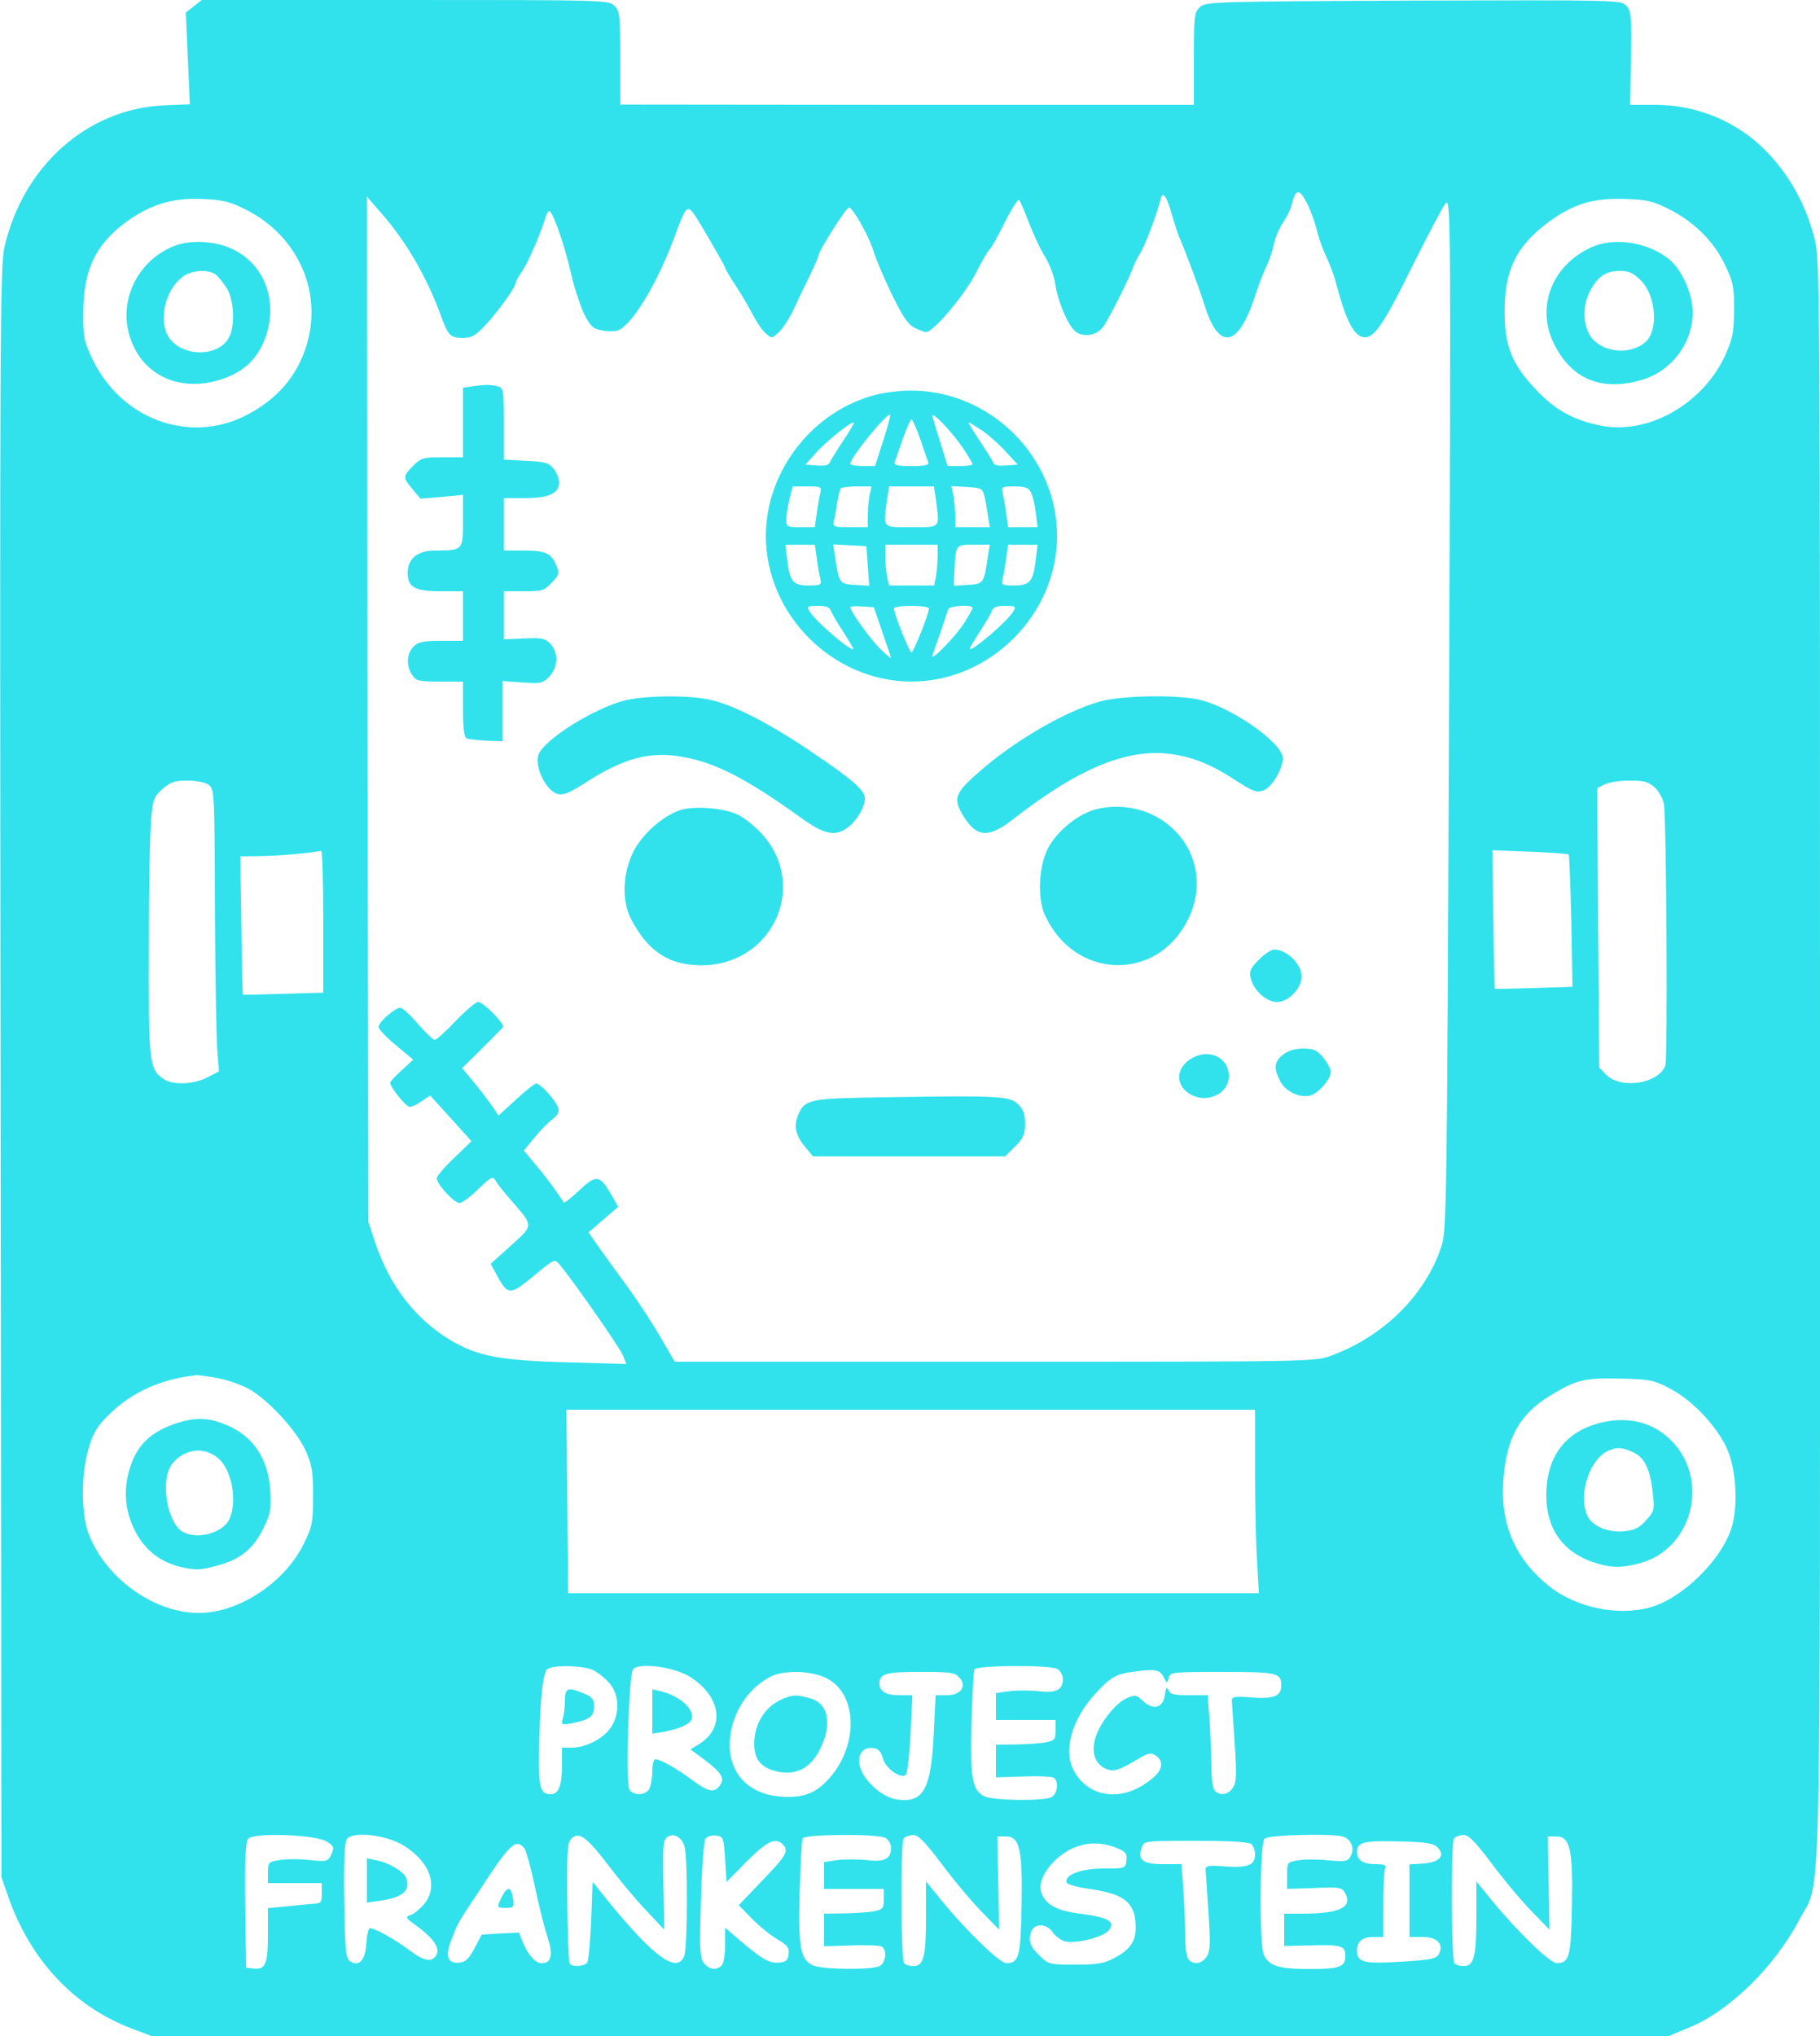
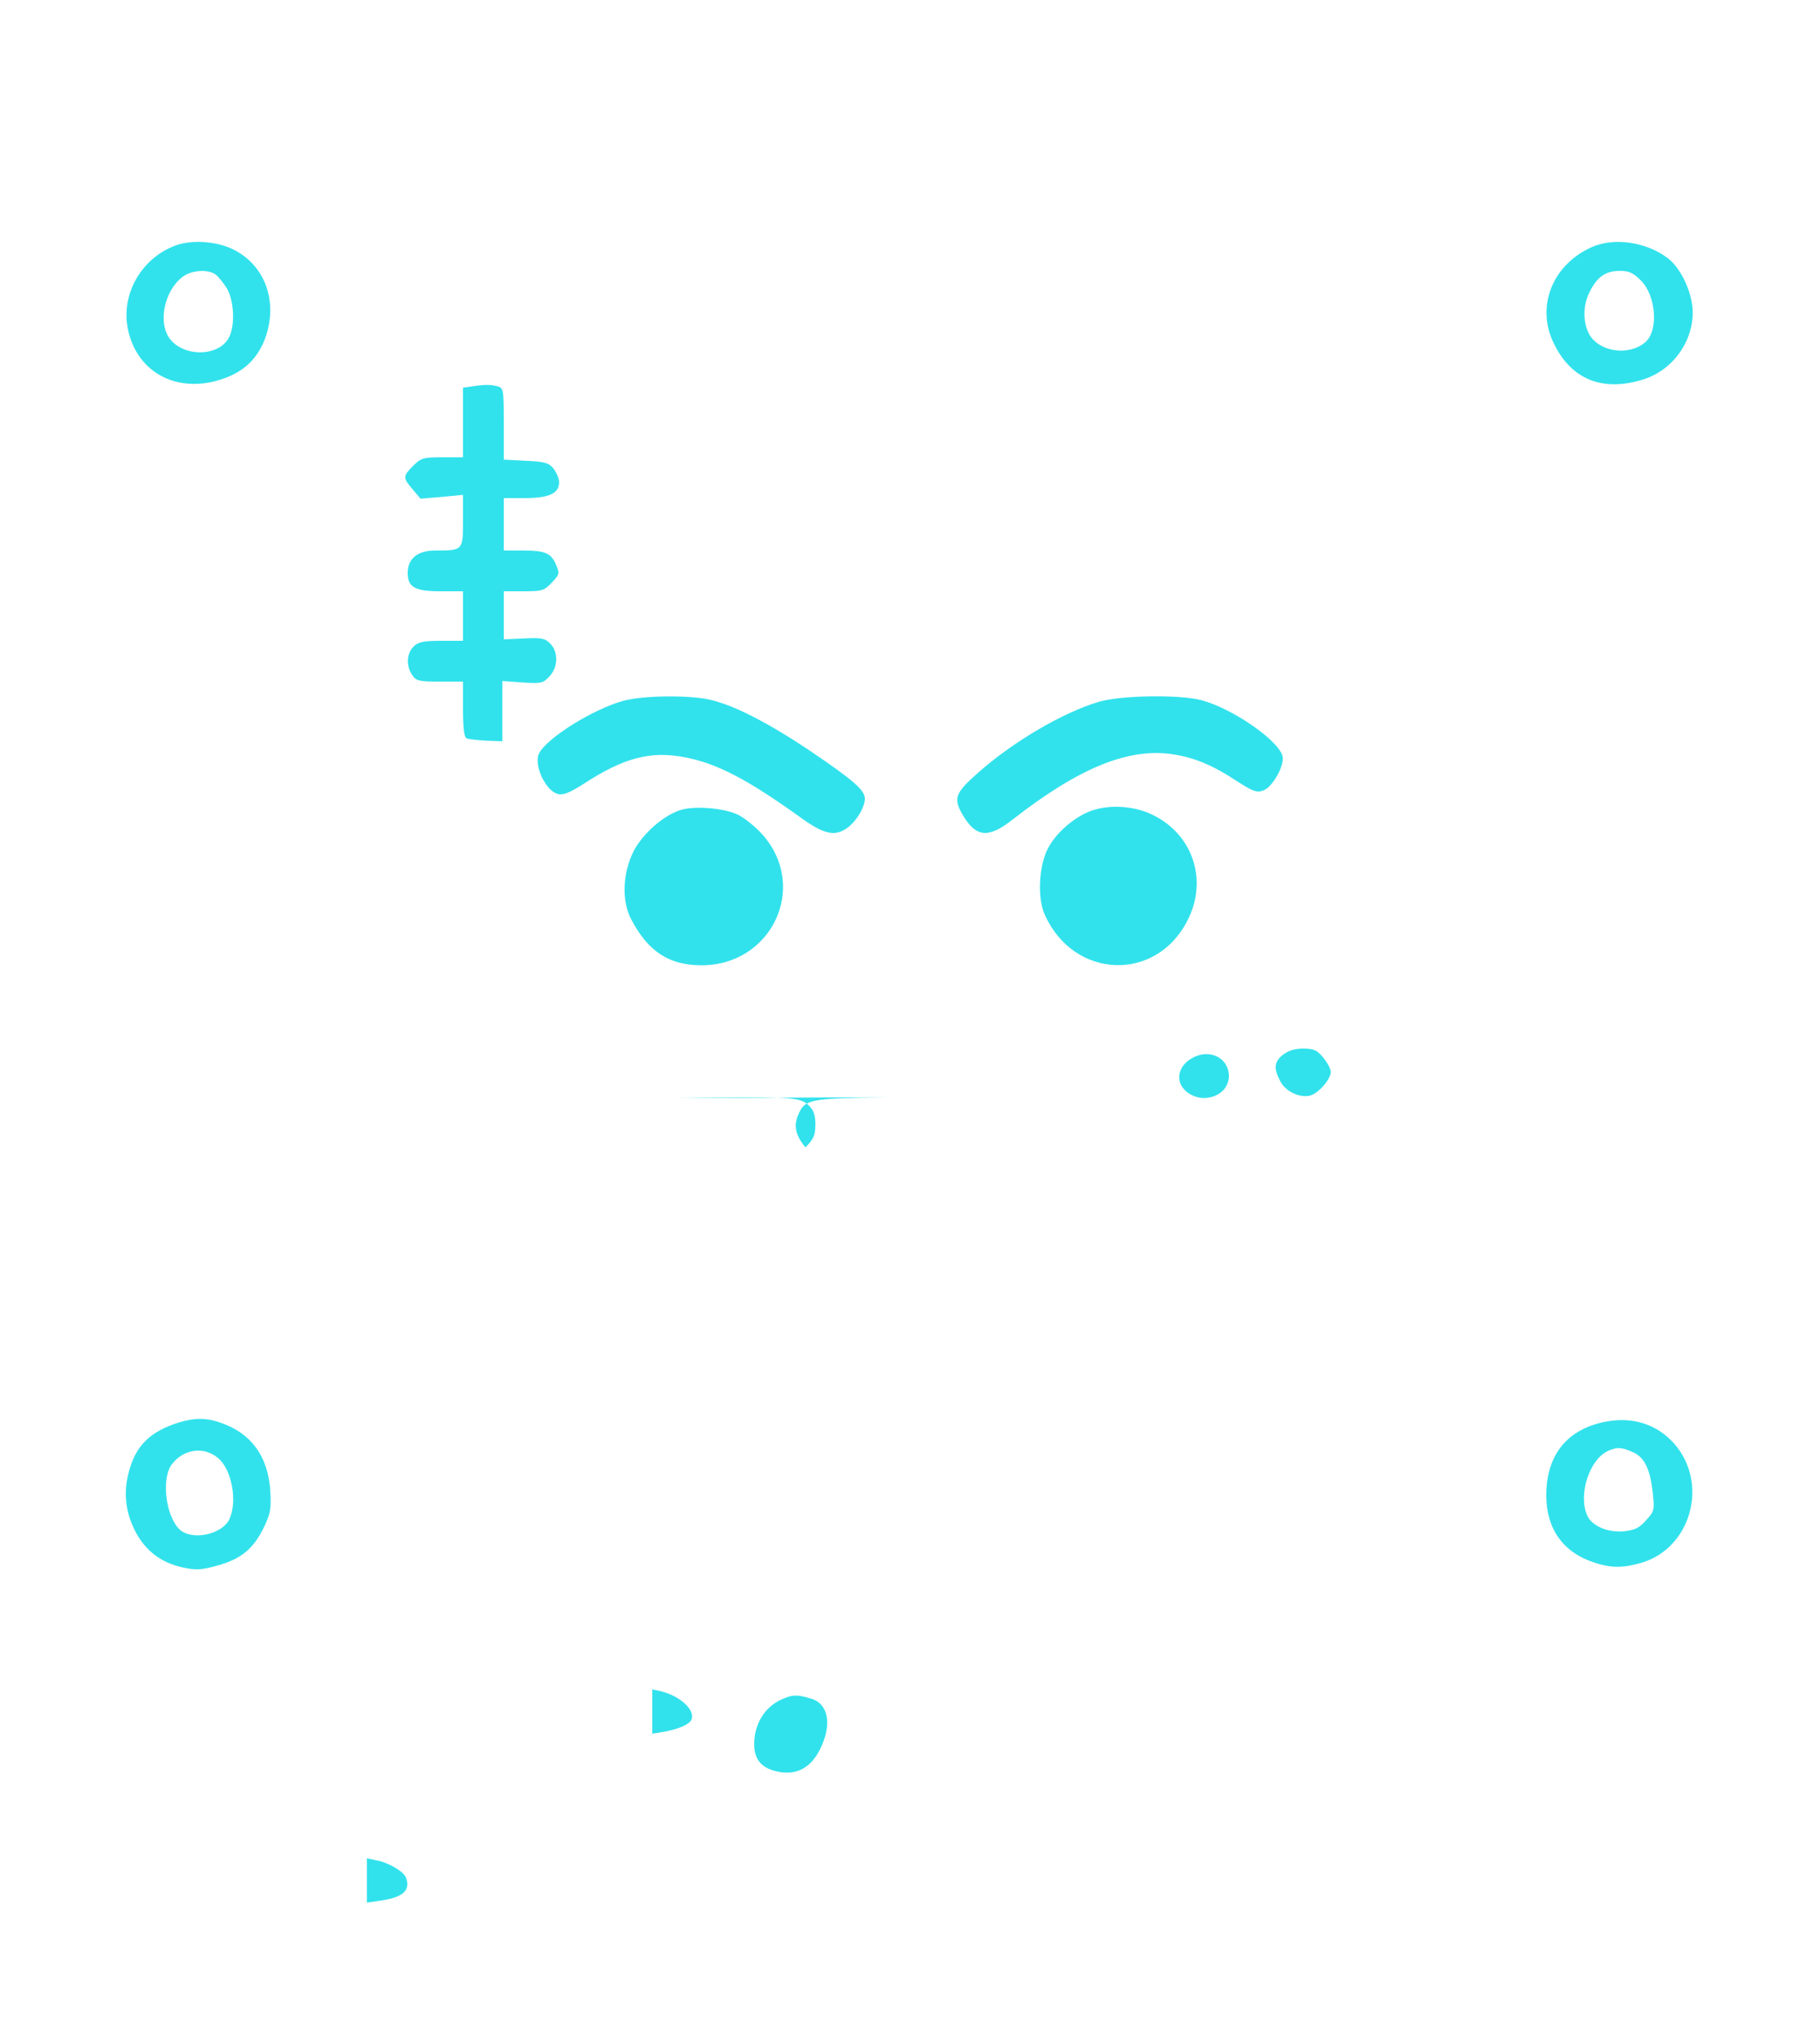
<svg xmlns="http://www.w3.org/2000/svg" version="1.0" width="625pt" height="699pt" viewBox="0 0 625 699" preserveAspectRatio="xMidYMid meet">
  <g transform="translate(0,699) scale(0.1,-0.1)" fill="rgb(049,226,236)" stroke="none">
-     <path d="M665 6968 l-27 -21 7 -157 7 -158 -94 -4 c-259 -14 -477 -207 -542 -483 -16 -64 -17 -289 -14 -2835 l3 -2765 22 -63 c75 -219 227 -382 427 -457 l66 -25 2606 0 2605 0 72 30 c139 58 293 210 377 371 76 146 70 -105 70 2950 0 2681 0 2748 -19 2821 -30 115 -83 212 -162 295 -99 104 -239 163 -384 163 l-87 0 3 160 c2 143 1 162 -16 180 -18 20 -24 20 -731 18 -684 -3 -713 -4 -733 -22 -20 -18 -21 -29 -21 -178 l0 -158 -985 0 -985 1 0 159 c0 147 -2 162 -20 180 -20 20 -33 20 -719 20 l-698 0 -28 -22z m3824 -677 c11 -21 25 -60 32 -87 6 -27 21 -69 33 -94 12 -25 28 -67 35 -95 31 -119 58 -174 90 -182 37 -9 69 36 173 247 51 102 100 196 111 210 19 25 20 10 13 -1750 -7 -1710 -8 -1777 -27 -1832 -56 -166 -198 -306 -377 -372 -56 -21 -67 -21 -1156 -21 l-1099 0 -51 88 c-28 48 -78 124 -111 169 -33 45 -77 106 -97 134 l-37 53 51 44 51 44 -26 45 c-37 64 -50 66 -108 11 -27 -25 -51 -44 -52 -42 -2 2 -14 20 -27 39 -13 19 -43 59 -67 87 l-44 53 37 45 c20 25 48 53 62 63 18 14 23 24 18 40 -8 25 -60 82 -74 82 -6 0 -38 -25 -70 -55 l-60 -55 -16 24 c-9 14 -37 51 -62 82 l-47 57 67 66 c36 36 69 69 73 74 9 10 -67 87 -85 87 -8 0 -42 -29 -77 -65 -34 -36 -66 -65 -72 -65 -6 0 -32 25 -58 55 -25 30 -53 55 -60 55 -19 0 -75 -49 -75 -66 0 -7 27 -36 60 -63 l59 -49 -39 -36 c-22 -20 -40 -39 -40 -43 0 -16 54 -83 67 -83 8 0 27 9 42 20 l28 19 71 -78 71 -79 -59 -57 c-33 -31 -60 -63 -60 -70 0 -21 59 -85 78 -85 9 0 38 21 65 48 43 41 49 45 58 30 5 -10 28 -39 50 -64 83 -96 83 -88 4 -160 l-70 -63 19 -35 c40 -74 46 -75 128 -7 73 60 73 60 90 39 43 -50 209 -288 218 -313 l11 -28 -203 6 c-232 6 -309 21 -403 77 -120 73 -207 186 -257 335 l-23 70 -3 1760 -2 1760 47 -54 c85 -96 156 -217 205 -349 27 -75 34 -82 77 -82 30 0 44 7 77 43 43 45 104 130 104 144 0 5 11 24 24 43 21 32 64 131 81 189 4 12 10 19 14 15 16 -18 51 -122 71 -209 11 -49 32 -113 45 -141 22 -44 31 -53 61 -58 19 -4 43 -4 54 -1 46 14 130 149 190 305 56 146 44 144 117 24 34 -59 63 -109 63 -113 0 -3 16 -31 36 -61 20 -30 46 -75 59 -100 13 -25 32 -54 44 -64 21 -19 22 -19 46 4 14 13 37 49 51 79 14 31 39 83 55 115 16 33 29 63 29 67 0 16 98 170 106 167 15 -5 69 -101 83 -148 7 -25 35 -91 62 -147 37 -77 57 -107 79 -118 16 -8 34 -15 40 -15 26 0 133 128 171 202 21 42 43 79 48 82 5 4 28 45 51 92 24 47 46 82 50 77 4 -4 19 -40 34 -79 15 -39 39 -91 55 -116 15 -24 31 -66 35 -94 8 -54 38 -129 63 -156 26 -29 78 -23 102 11 20 28 92 171 104 208 4 10 15 32 25 48 15 25 57 135 68 183 7 27 20 9 37 -50 10 -35 22 -72 27 -83 26 -61 69 -177 84 -225 50 -167 118 -157 177 27 12 37 30 84 40 103 9 20 20 53 24 73 4 21 18 53 31 73 13 19 27 47 30 62 14 55 26 56 53 3z m-3648 -19 c179 -88 267 -280 213 -463 -32 -110 -104 -193 -215 -248 -194 -95 -425 -8 -522 197 -29 61 -32 75 -31 162 1 144 42 230 146 307 83 60 158 84 259 80 73 -3 96 -8 150 -35z m4890 0 c85 -42 155 -111 193 -192 28 -58 31 -75 31 -155 -1 -79 -5 -98 -32 -158 -78 -166 -265 -271 -427 -238 -94 19 -157 54 -224 126 -81 86 -106 149 -105 270 0 138 41 221 150 302 86 63 152 83 259 80 79 -2 100 -7 155 -35z m-5015 -1976 c20 -15 21 -23 22 -423 1 -224 5 -443 8 -485 l6 -76 -40 -21 c-49 -25 -119 -27 -151 -5 -49 34 -51 56 -50 451 0 202 4 401 8 442 6 66 10 77 39 102 27 24 41 29 85 29 30 0 62 -6 73 -14z m4967 -10 c14 -13 28 -39 31 -57 9 -58 13 -874 5 -897 -23 -63 -154 -83 -204 -31 l-23 24 -4 480 -3 479 25 13 c14 7 52 13 86 13 51 0 65 -4 87 -24z m-4573 -460 l0 -244 -137 -4 c-76 -2 -139 -4 -139 -3 -1 0 -4 107 -5 238 l-4 237 75 1 c61 1 163 10 203 18 4 0 7 -109 7 -243z m4277 230 c2 -2 6 -105 9 -229 l4 -225 -132 -4 c-73 -2 -134 -4 -135 -3 -1 0 -3 107 -5 238 l-3 238 129 -5 c71 -3 131 -7 133 -10z m-4641 -1797 c32 -6 80 -22 106 -36 66 -36 163 -140 196 -210 23 -51 27 -70 27 -158 0 -93 -2 -105 -33 -167 -59 -121 -200 -221 -330 -234 -160 -17 -346 107 -408 271 -26 69 -26 207 1 295 16 53 29 74 72 116 77 75 177 120 299 133 6 0 37 -4 70 -10z m4992 -38 c76 -41 155 -125 191 -201 34 -72 41 -204 16 -279 -37 -111 -170 -240 -280 -270 -111 -30 -254 0 -346 74 -113 90 -166 208 -157 355 9 151 55 234 162 299 91 55 119 61 241 58 103 -2 114 -5 173 -36z m-1428 -279 c0 -115 3 -257 7 -315 l6 -107 -1186 0 -1186 0 -3 315 -3 315 1183 0 1182 0 0 -208z m-2271 -687 c16 -8 40 -28 55 -45 32 -39 35 -100 6 -147 -23 -39 -86 -73 -135 -73 l-35 0 0 -61 c0 -68 -12 -99 -38 -99 -36 0 -42 21 -41 129 2 180 12 291 29 301 23 15 128 12 159 -5z m329 -21 c109 -68 124 -177 31 -233 l-28 -17 46 -34 c59 -44 72 -64 57 -87 -19 -30 -41 -26 -96 15 -55 41 -110 72 -128 72 -5 0 -10 -18 -10 -41 0 -22 -5 -49 -10 -60 -13 -24 -56 -25 -69 -2 -13 24 -2 394 13 412 19 24 138 9 194 -25z m1263 26 c10 -6 19 -21 19 -34 0 -38 -23 -50 -84 -42 -30 3 -75 3 -100 0 l-46 -7 0 -46 0 -46 102 0 103 0 0 -35 c0 -31 -4 -36 -30 -41 -16 -4 -63 -7 -102 -8 l-73 -1 0 -56 0 -56 93 3 c50 2 98 0 105 -4 19 -12 14 -55 -7 -67 -28 -14 -201 -12 -231 3 -42 21 -49 64 -44 252 3 94 7 176 10 183 4 15 256 17 285 2z m365 -28 c11 -22 12 -23 17 -3 5 20 12 21 184 21 188 0 203 -3 203 -46 0 -37 -24 -47 -100 -42 -60 5 -70 3 -70 -11 1 -9 5 -74 10 -146 7 -108 6 -134 -6 -152 -16 -25 -43 -30 -62 -11 -7 7 -12 40 -12 78 0 37 -3 108 -6 158 l-7 92 -64 0 c-51 0 -65 3 -71 18 -5 13 -8 8 -12 -18 -6 -44 -40 -53 -76 -19 -21 20 -26 21 -54 9 -39 -16 -97 -90 -110 -142 -13 -48 3 -88 41 -102 27 -9 41 -4 116 40 25 15 37 17 50 8 30 -19 27 -49 -9 -79 -98 -83 -217 -71 -270 25 -38 69 -8 177 75 267 51 55 69 66 132 74 73 10 88 7 101 -19z m-1159 -3 c107 -52 113 -228 12 -343 -47 -53 -90 -70 -169 -64 -107 8 -175 77 -174 178 0 96 56 190 139 233 44 24 139 22 192 -4z m457 2 c28 -30 6 -61 -43 -61 l-38 0 -6 -122 c-8 -185 -31 -238 -102 -238 -46 0 -84 20 -124 65 -49 56 -37 122 20 113 16 -2 25 -13 31 -35 9 -35 63 -72 79 -56 5 5 12 69 16 141 l6 132 -44 0 c-47 0 -69 13 -69 40 0 34 22 40 140 40 103 0 119 -2 134 -19z m-2171 -564 c24 -15 25 -20 15 -43 -12 -25 -14 -26 -75 -20 -34 4 -80 4 -102 0 -39 -6 -41 -8 -41 -43 l0 -36 92 0 93 0 0 -35 c0 -34 -1 -35 -40 -37 -22 -2 -64 -6 -92 -9 l-53 -5 0 -93 c0 -101 -9 -120 -52 -114 l-23 3 -3 214 c-2 156 1 217 10 228 18 22 234 15 271 -10z m263 -13 c92 -57 121 -141 69 -203 -14 -16 -35 -33 -46 -36 -18 -6 -16 -10 19 -35 58 -42 84 -78 71 -101 -15 -28 -43 -23 -95 17 -49 36 -116 74 -133 74 -6 0 -11 -23 -13 -51 -3 -59 -25 -82 -55 -63 -16 10 -18 33 -21 209 -2 145 1 201 10 212 22 27 136 13 194 -23z m700 -64 c40 -53 100 -125 134 -160 l61 -65 -3 154 c-3 137 -1 155 15 165 22 14 49 -2 58 -35 11 -38 10 -345 -1 -373 -23 -62 -99 -10 -246 168 l-69 85 -5 -132 c-3 -73 -9 -138 -13 -144 -9 -15 -53 -17 -61 -4 -3 4 -7 98 -8 209 -2 158 0 203 11 216 26 31 53 13 127 -84z m404 17 l5 -78 70 71 c69 69 98 83 123 58 22 -22 13 -38 -70 -124 l-81 -85 44 -45 c24 -25 63 -57 87 -71 36 -21 43 -30 40 -52 -2 -21 -9 -27 -33 -29 -33 -3 -59 12 -134 76 l-51 44 0 -59 c0 -33 -5 -64 -12 -71 -18 -18 -45 -14 -62 10 -13 18 -14 51 -9 217 3 109 10 202 16 209 6 7 22 12 36 10 25 -3 26 -6 31 -81z m551 73 c10 -6 19 -21 19 -34 0 -38 -23 -50 -84 -42 -30 3 -75 3 -100 0 l-46 -7 0 -46 0 -46 102 0 103 0 0 -35 c0 -31 -4 -36 -30 -41 -16 -4 -63 -7 -102 -8 l-73 -1 0 -56 0 -56 93 3 c50 2 98 0 105 -4 19 -12 14 -55 -7 -67 -28 -14 -201 -12 -231 3 -42 21 -49 64 -44 252 3 94 7 176 10 183 4 15 256 17 285 2z m191 -87 c40 -54 101 -127 136 -163 l63 -65 -3 160 -3 160 30 0 c47 0 57 -46 53 -241 -3 -171 -9 -194 -52 -194 -23 0 -136 109 -225 218 l-51 63 0 -120 c0 -139 -8 -171 -44 -171 -14 0 -28 5 -32 11 -10 17 -12 413 -1 427 5 6 20 12 33 12 18 0 40 -23 96 -97z m1382 91 c27 -10 38 -41 25 -65 -10 -20 -17 -21 -78 -16 -36 4 -83 4 -103 0 -38 -6 -38 -6 -38 -52 l0 -46 94 3 c87 4 95 2 105 -17 27 -49 -18 -71 -146 -71 l-63 0 0 -56 0 -55 93 2 c102 3 117 -1 117 -35 0 -39 -18 -46 -122 -46 -108 0 -140 10 -158 49 -16 33 -14 379 2 398 11 14 240 19 272 7z m508 -91 c40 -54 101 -127 136 -163 l63 -65 -3 160 -3 160 30 0 c47 0 57 -46 53 -241 -3 -171 -9 -194 -52 -194 -23 0 -136 109 -225 218 l-51 63 0 -120 c0 -139 -8 -171 -44 -171 -14 0 -28 5 -32 11 -10 17 -12 413 -1 427 5 6 20 12 33 12 18 0 40 -23 96 -97z m-824 65 c7 -7 12 -22 12 -34 0 -37 -24 -47 -100 -42 -60 5 -70 3 -70 -11 1 -9 5 -74 10 -146 7 -108 6 -134 -6 -152 -16 -25 -43 -30 -62 -11 -7 7 -12 40 -12 78 0 37 -3 108 -6 158 l-7 92 -63 0 c-70 0 -89 15 -73 58 8 22 11 22 187 22 125 0 182 -4 190 -12z m639 -11 c28 -28 6 -51 -51 -55 l-46 -3 0 -125 0 -124 45 0 c51 0 74 -25 56 -59 -9 -16 -28 -20 -131 -26 -129 -8 -150 -2 -150 39 0 31 19 46 57 46 l33 0 0 109 c0 60 3 116 6 125 5 13 -1 16 -33 16 -41 0 -63 14 -63 40 0 36 21 41 142 38 96 -2 121 -6 135 -21z m-3137 -2 c7 -8 23 -68 37 -132 13 -65 33 -143 43 -173 20 -59 14 -90 -19 -90 -22 0 -46 26 -65 70 l-14 35 -64 -3 -64 -4 -24 -46 c-19 -36 -31 -48 -52 -50 -42 -5 -51 23 -26 83 23 59 16 46 102 176 98 150 118 168 146 134z m2036 0 c30 -12 35 -19 32 -42 -3 -28 -3 -28 -78 -28 -78 0 -136 -22 -127 -48 2 -7 40 -17 84 -23 117 -17 153 -48 153 -132 0 -48 -20 -76 -73 -104 -35 -19 -58 -23 -134 -23 -87 0 -93 1 -121 29 -35 33 -42 53 -31 84 11 30 54 29 74 -2 9 -13 28 -27 42 -31 37 -9 128 13 149 36 27 30 2 46 -90 58 -86 10 -125 31 -140 73 -13 38 20 96 78 136 55 37 120 43 182 17z" />
    <path d="M1618 5663 l-28 -4 0 -120 0 -119 -71 0 c-65 0 -73 -2 -100 -29 -36 -36 -36 -41 -2 -81 l27 -32 73 6 73 7 0 -89 c0 -102 0 -102 -96 -102 -60 0 -94 -28 -94 -77 0 -49 25 -63 113 -63 l77 0 0 -85 0 -85 -75 0 c-62 0 -79 -4 -95 -20 -24 -24 -26 -67 -4 -98 13 -20 24 -22 95 -22 l79 0 0 -95 c0 -67 4 -97 13 -100 6 -3 37 -6 67 -8 l55 -2 0 104 0 103 69 -5 c64 -4 71 -3 93 21 30 32 31 84 2 113 -18 18 -30 20 -90 17 l-69 -3 0 83 0 82 68 0 c63 0 71 2 97 30 26 27 27 31 15 60 -17 41 -37 50 -114 50 l-66 0 0 90 0 90 73 0 c82 0 117 16 117 54 0 13 -9 34 -19 47 -16 20 -30 24 -95 27 l-76 4 0 123 c0 119 -1 123 -22 129 -24 6 -45 6 -90 -1z" />
-     <path d="M3013 5636 c-219 -53 -383 -261 -383 -486 0 -270 230 -500 500 -500 270 0 500 230 500 500 0 274 -233 503 -508 499 -31 0 -80 -6 -109 -13z m20 -159 l-28 -87 -42 0 c-24 0 -43 4 -43 8 0 21 128 178 137 168 2 -1 -9 -42 -24 -89z m273 -24 c19 -28 34 -54 34 -57 0 -3 -19 -6 -43 -6 l-43 0 -24 78 c-13 42 -26 84 -28 92 -6 24 66 -51 104 -107z m-146 30 c13 -38 25 -74 28 -80 3 -10 -13 -13 -58 -13 -45 0 -61 3 -58 13 3 6 15 42 28 80 13 37 27 67 30 67 3 0 17 -30 30 -67z m-265 -7 c-23 -35 -44 -69 -47 -76 -2 -7 -19 -10 -43 -8 l-39 3 35 39 c32 37 116 105 131 106 3 0 -13 -29 -37 -64z m479 35 c23 -16 60 -49 81 -73 l40 -43 -40 -3 c-24 -2 -41 1 -43 8 -3 7 -24 41 -47 76 -24 35 -41 64 -38 64 2 0 23 -13 47 -29z m-557 -213 c-3 -13 -9 -44 -12 -70 l-7 -48 -49 0 c-46 0 -49 2 -49 26 0 14 5 45 11 70 l11 44 50 0 c47 0 50 -1 45 -22z m169 -9 c-3 -17 -6 -49 -6 -70 l0 -39 -60 0 c-57 0 -60 1 -56 23 3 12 8 40 11 62 4 22 9 43 11 47 3 5 28 8 56 8 l51 0 -7 -31z m228 -15 c13 -99 18 -94 -84 -94 -102 0 -97 -5 -84 94 l7 46 77 0 77 0 7 -46z m167 11 c4 -16 9 -47 12 -67 l6 -38 -60 0 -59 0 0 39 c0 21 -3 53 -6 70 l-7 32 54 -3 c50 -3 53 -5 60 -33z m159 15 c6 -11 14 -43 17 -70 l6 -50 -50 0 -51 0 -7 48 c-3 26 -9 57 -12 70 -5 20 -2 22 41 22 35 0 48 -4 56 -20z m-735 -227 c3 -27 9 -58 12 -70 5 -21 2 -23 -41 -23 -53 0 -64 13 -73 90 l-6 50 50 0 51 0 7 -47z m175 -26 l5 -68 -49 3 c-54 3 -55 5 -69 101 l-6 38 57 -3 57 -3 5 -68z m240 34 c0 -21 -3 -53 -6 -70 l-6 -31 -78 0 -77 0 -7 31 c-3 17 -6 49 -6 70 l0 39 90 0 90 0 0 -39z m173 2 c-14 -96 -15 -98 -69 -101 l-49 -3 3 58 c4 83 4 83 66 83 l55 0 -6 -37z m164 -13 c-9 -77 -20 -90 -73 -90 -43 0 -46 2 -41 23 3 12 9 43 12 70 l7 47 51 0 50 0 -6 -50z m-703 -178 c3 -9 22 -41 41 -70 19 -30 35 -56 35 -59 0 -17 -134 97 -151 130 -9 15 -5 17 30 17 29 0 41 -5 45 -18z m176 -72 c16 -47 30 -87 30 -89 0 -3 -16 11 -36 30 -33 32 -104 130 -104 144 0 3 18 5 40 3 l41 -3 29 -85z m160 81 c0 -19 -53 -151 -60 -151 -7 0 -60 132 -60 151 0 5 27 9 60 9 33 0 60 -4 60 -9z m150 2 c0 -3 -13 -27 -29 -52 -32 -49 -118 -137 -109 -111 3 8 15 44 28 80 12 36 24 71 26 78 3 12 84 18 84 5z m141 -10 c-17 -33 -151 -147 -151 -130 0 3 16 29 35 59 19 29 38 61 41 70 4 13 16 18 45 18 35 0 39 -2 30 -17z" />
    <path d="M2141 4584 c-104 -28 -265 -129 -290 -181 -19 -40 23 -129 65 -139 18 -5 41 5 87 34 139 91 232 115 349 92 110 -21 215 -76 392 -203 88 -64 125 -71 170 -36 30 24 56 69 56 97 0 29 -40 64 -188 164 -146 98 -267 160 -350 177 -73 15 -226 13 -291 -5z" />
    <path d="M3775 4581 c-123 -36 -294 -136 -415 -243 -80 -70 -87 -89 -55 -144 46 -79 88 -84 172 -18 227 177 395 246 546 225 76 -11 138 -36 225 -93 54 -35 68 -40 90 -32 32 11 75 88 66 119 -15 54 -172 163 -278 191 -74 20 -275 17 -351 -5z" />
    <path d="M2334 4208 c-59 -20 -127 -81 -158 -140 -38 -75 -42 -172 -8 -235 57 -109 129 -156 237 -157 244 -3 373 268 214 448 -23 26 -60 56 -83 68 -47 24 -154 33 -202 16z" />
    <path d="M3734 4201 c-56 -25 -111 -76 -136 -125 -31 -61 -36 -170 -10 -227 100 -222 384 -232 491 -17 70 139 16 296 -124 362 -67 32 -159 35 -221 7z" />
-     <path d="M4323 3695 c-29 -29 -34 -40 -28 -63 10 -43 54 -82 91 -82 39 0 84 47 84 88 -1 43 -51 92 -95 92 -10 0 -33 -16 -52 -35z" />
    <path d="M4406 3369 c-30 -23 -33 -47 -10 -90 17 -35 64 -58 100 -51 29 5 74 56 74 82 0 10 -12 32 -26 49 -21 26 -33 31 -69 31 -28 0 -51 -7 -69 -21z" />
    <path d="M4095 3358 c-52 -28 -61 -84 -19 -117 57 -45 144 -12 144 55 0 62 -66 95 -125 62z" />
-     <path d="M3047 3223 c-271 -4 -283 -6 -307 -63 -15 -37 -7 -70 26 -109 l26 -31 330 0 330 0 34 34 c28 28 34 41 34 78 0 34 -6 50 -24 67 -29 28 -63 30 -449 24z" />
+     <path d="M3047 3223 c-271 -4 -283 -6 -307 -63 -15 -37 -7 -70 26 -109 c28 28 34 41 34 78 0 34 -6 50 -24 67 -29 28 -63 30 -449 24z" />
    <path d="M605 6148 c-120 -43 -192 -170 -165 -292 33 -149 174 -220 327 -166 72 25 117 69 143 137 47 127 0 256 -114 309 -56 26 -137 31 -191 12z m136 -101 c9 -7 26 -28 38 -47 24 -40 29 -123 9 -165 -34 -75 -173 -72 -213 5 -30 58 -6 154 50 198 31 25 90 29 116 9z" />
    <path d="M5465 6141 c-133 -60 -190 -201 -131 -326 59 -126 166 -171 305 -129 101 30 173 125 174 230 0 66 -39 152 -85 187 -74 57 -187 73 -263 38z m170 -114 c52 -52 61 -171 16 -211 -48 -43 -136 -39 -181 9 -33 36 -39 109 -11 163 26 52 55 72 104 72 31 0 46 -7 72 -33z" />
    <path d="M613 2106 c-95 -30 -144 -77 -168 -160 -23 -77 -15 -149 22 -218 34 -63 87 -103 159 -119 46 -10 63 -10 120 6 81 22 124 57 160 131 23 48 26 63 22 128 -8 116 -65 195 -169 231 -50 18 -90 18 -146 1z m136 -122 c47 -39 67 -148 39 -209 -21 -47 -108 -72 -159 -45 -56 31 -80 180 -38 234 41 52 110 61 158 20z" />
    <path d="M5519 2110 c-135 -24 -209 -113 -209 -254 0 -114 57 -195 163 -230 60 -20 99 -20 165 -1 170 51 231 273 111 409 -58 65 -139 92 -230 76z m87 -105 c41 -17 61 -58 70 -143 6 -55 5 -61 -23 -91 -22 -26 -39 -34 -74 -38 -56 -6 -111 17 -128 53 -33 73 8 197 74 224 29 12 42 12 81 -5z" />
-     <path d="M1940 1153 c0 -21 -3 -49 -7 -62 -6 -23 -5 -24 33 -17 59 12 74 23 74 57 0 25 -6 33 -35 45 -55 23 -65 19 -65 -23z" />
    <path d="M2240 1114 l0 -76 38 6 c54 10 90 26 97 43 12 33 -40 81 -107 97 l-28 6 0 -76z" />
    <path d="M2685 1156 c-59 -26 -95 -85 -95 -154 0 -50 22 -79 71 -92 74 -20 130 11 163 92 33 78 16 142 -41 157 -48 14 -61 13 -98 -3z" />
    <path d="M1260 534 l0 -76 48 7 c76 11 103 35 86 79 -8 21 -61 52 -101 59 l-33 7 0 -76z" />
-     <path d="M1725 481 c-20 -40 -20 -41 13 -41 26 0 28 3 24 30 -6 42 -18 46 -37 11z" />
  </g>
</svg>